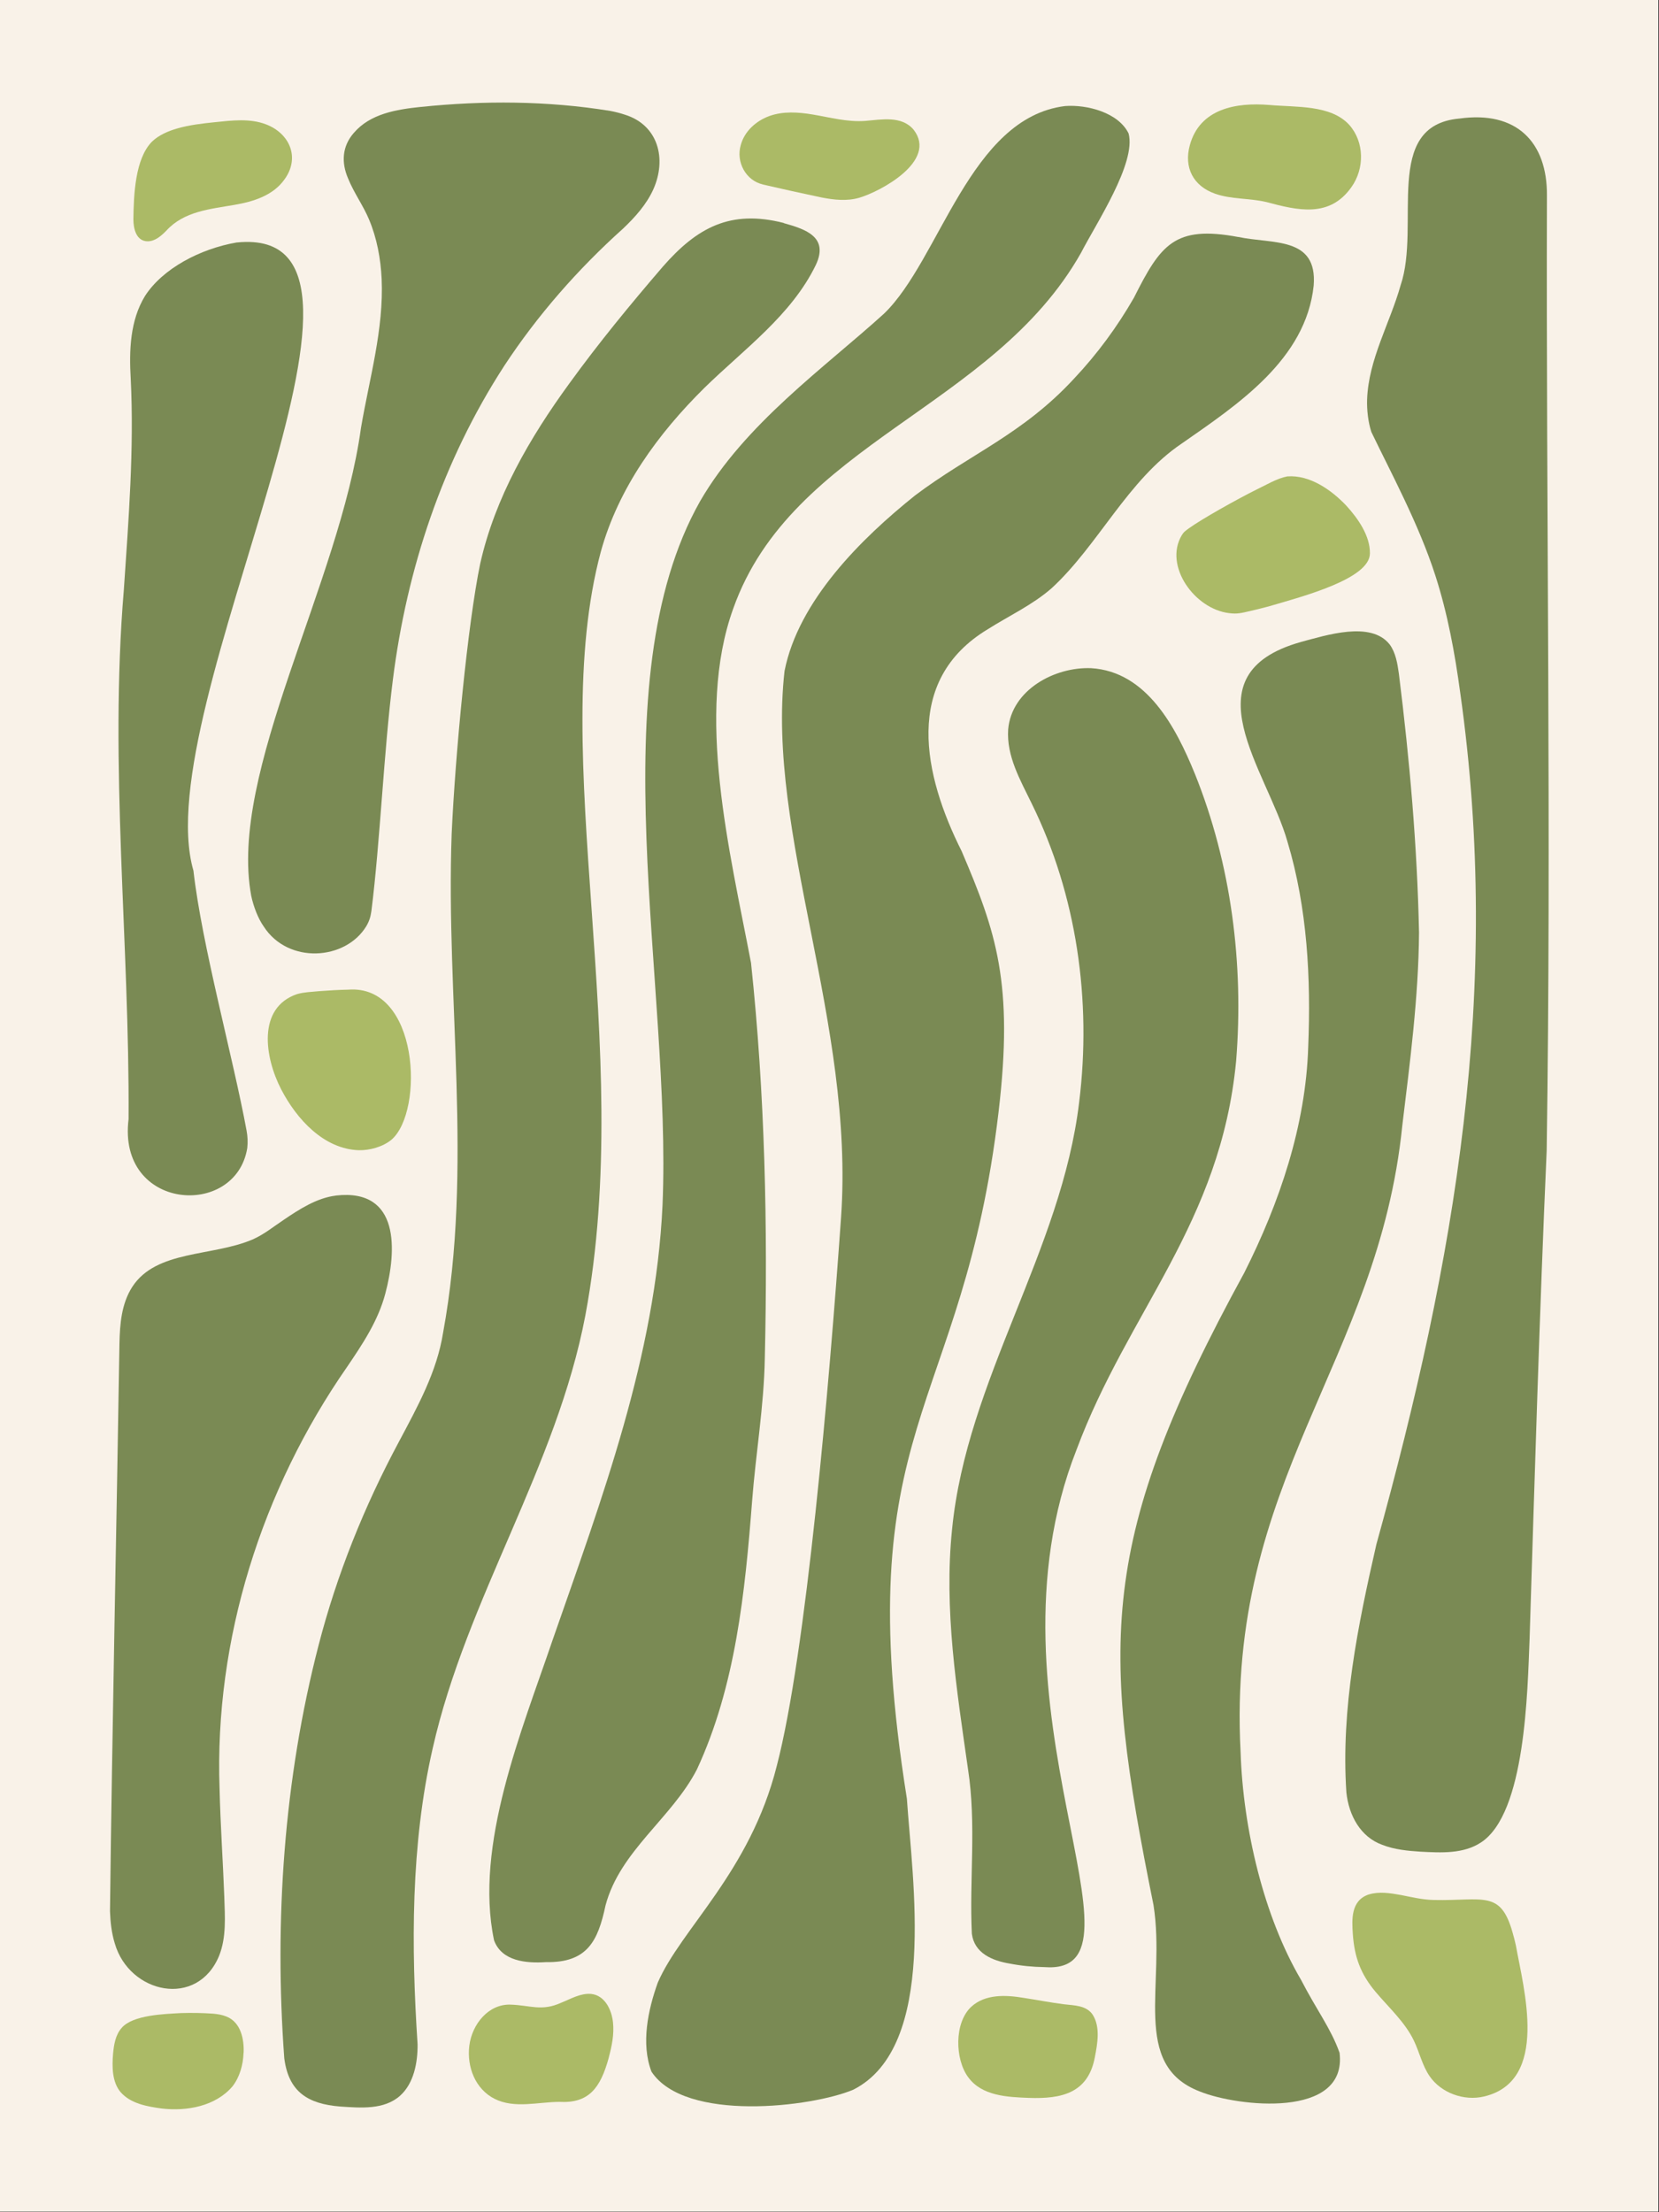
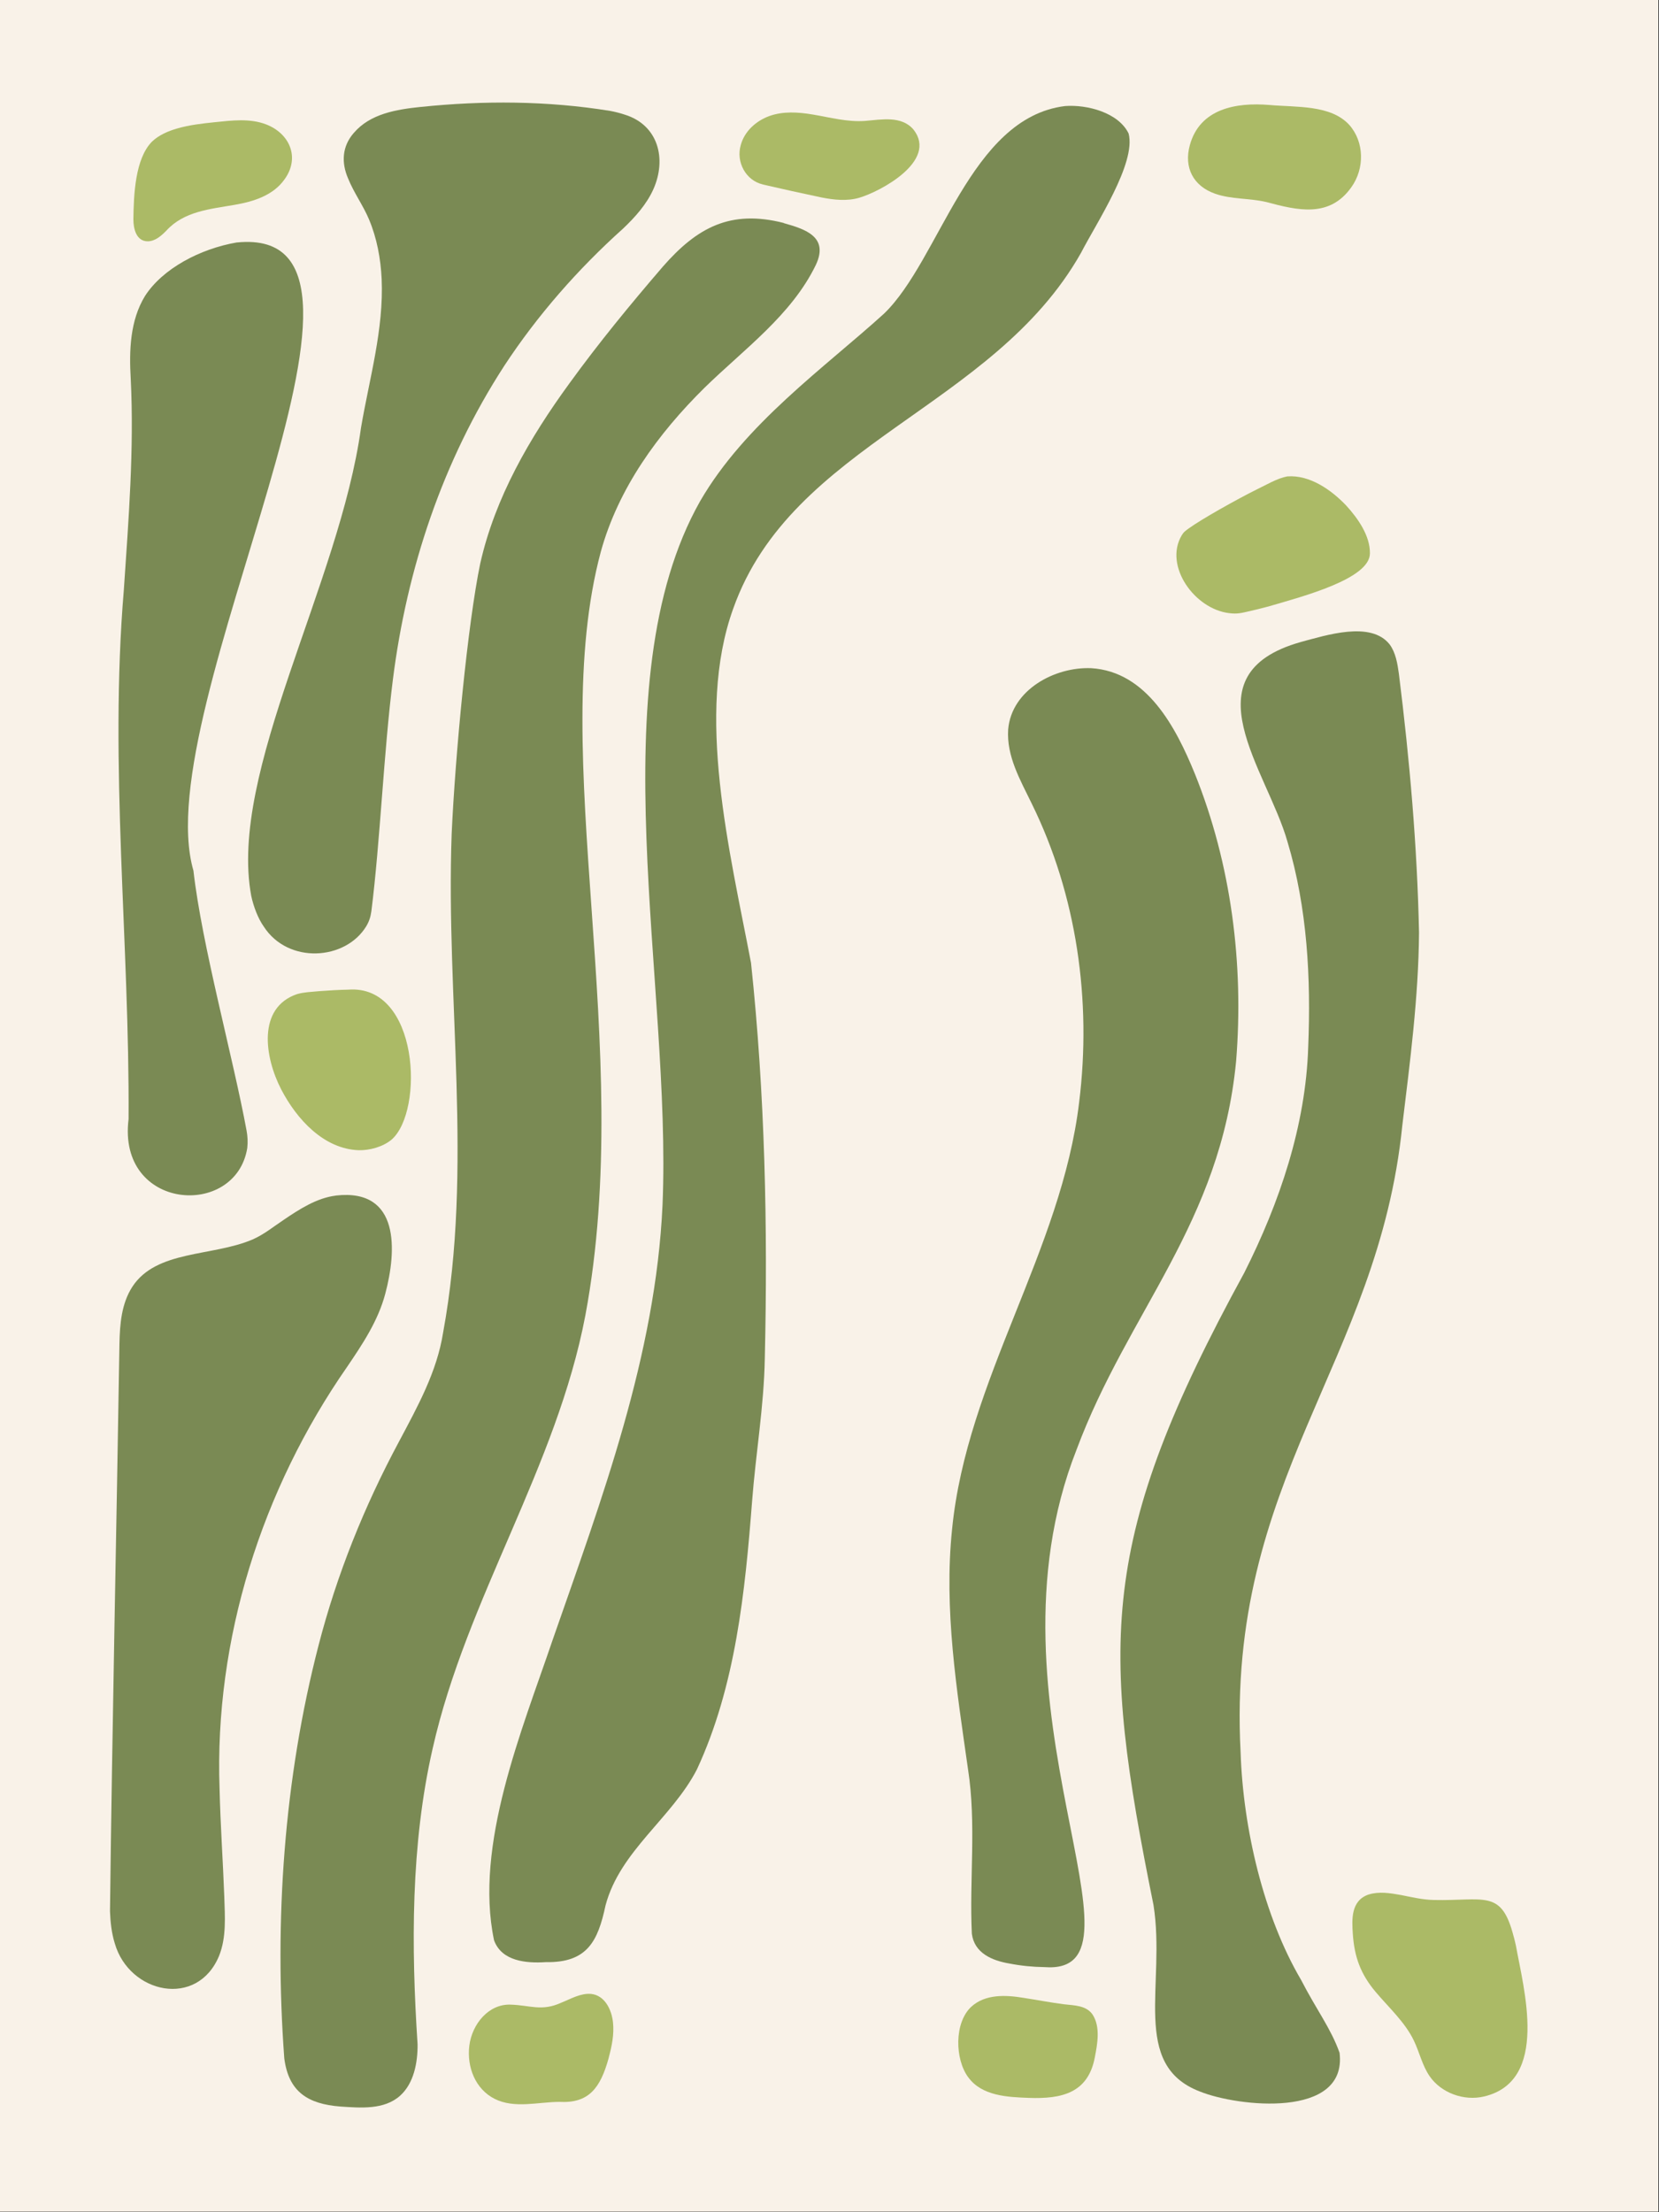
<svg xmlns="http://www.w3.org/2000/svg" version="1.1" viewBox="0 0 2000 2666">
  <rect x="0" y="0" width="2000" height="2666" fill="#333333" stroke="none" />
  <defs>
    <style>
      .cls-1 {
        fill: #f9f2e8;
      }

      .cls-2 {
        fill: #abba66;
      }

      .cls-3 {
        fill: #7a8a54;
      }
    </style>
  </defs>
  <g>
    <g id="Layer_1">
      <rect id="Background" class="cls-1" x="-.8" y="-.8" width="2000" height="2666" />
      <g id="Shapes">
        <g>
-           <path class="cls-3" d="M1492.6,285.5c41,8.9,95.9-1.1,91.1,58.7-9.4,89-91.5,143.2-158.8,190.1-65.5,44-100.7,122.7-157.3,174.7-23.1,20.1-51.1,33-76.7,49.2-103,62-77.3,176.6-31.6,267.5,41.6,97.3,62.9,159.1,44.5,314.4-43.5,367.2-182.6,374.3-110.5,827.5,6.4,97.1,37.6,298.9-64.6,350.6-49.6,21-202.9,39.6-243.3-21.7-12.9-33.7-4.2-74.4,7.5-107.1,27.9-64.9,111.2-133.2,143.5-261.2,35.4-135.6,63.2-458.2,77.5-660.6,16.6-235.1-90.4-462.7-68.1-659,16.7-84.7,92.5-159.7,157.4-211.6,65.9-49.7,129.6-73.6,191.5-140.6,28-29.7,52-62.3,72.3-97.6,32.1-63.8,48.8-87.6,125.7-73.2h.1Z" />
          <path class="cls-3" d="M944.9,268.9c26.7,7.4,54.3,16.8,38.7,50.2-29.3,60.7-87.1,102-134.4,148.3-55.9,55.2-103.8,120.9-124.9,197.5-65.9,245.5,42.3,594.5-18.6,920.1-34.7,182.8-143.3,341-184.1,522-26.5,115.8-25.9,238.9-18.2,356.5.2,22-4.4,47-21.1,62-19.3,17.2-47.8,14.6-72.1,13-39.1-3.1-62.3-17.7-67.5-58.2-12.2-165.9-.4-336.6,41.4-497.8,22-85.2,55.1-167.3,96.6-244.7,23-43.3,46-84.6,53.5-132,36.5-198.4,3.1-400.9,10.3-600.9,4.3-95.7,19.4-253.5,34.4-325.6,17.8-79.6,59.7-151.7,107.4-217.1,35.4-48.9,73.4-95.1,112.8-140.9,41.3-47.2,81.5-69,145.8-52.6h.1Z" />
          <path class="cls-3" d="M1284,127.8c26.7-2,64.4,7.9,76.6,33.1,9.3,35.7-38.9,107.9-57.5,144-105.9,187.3-348.4,228.9-419.2,428.6-45.7,126.7-4.3,291.5,21.5,426.9,16.8,158,20.3,317.6,16.6,476.5-1,57.8-10.9,114.4-15.3,172-8.5,109.4-19.8,222.7-66.5,323.3-30.3,58.8-92.7,98.1-110.2,163.9-9.2,43.4-22.2,69.3-72.1,68.4-23.3,1.5-53-.9-62.3-26.3-24.1-114.8,33.7-253.2,70.6-361.9,59.2-169.9,124.2-342.6,132.5-524.1,11.3-266.3-78.1-629.9,45.3-848.2,54.1-93.5,150.1-161,221.8-226.1,67.5-65.1,103.3-236,218.2-250.1h.1Z" />
          <path class="cls-3" d="M1568.3,773.6c30.3-8,84.3-25.8,107,3,7.3,9.9,9.4,23.1,11.1,35.2,13,103.9,22.1,207.6,24.3,312.1-.6,77.6-10.8,155.2-20.1,231.9-29.1,288-212.3,426-195,755.9,3,92,27.9,197.8,72.9,274.2,19.1,37,35.8,58.2,46.4,87.8,9.7,79.9-123,65.1-168.4,46.7-83.9-32.1-40.8-129-55.9-224.7-63.8-315.7-66.8-439.7,109.4-761.9,42.6-84.5,74.1-177.4,77.1-271.9,3.4-82.8-1-167.8-25-247.6-24.3-85.9-122.3-201.7,16-240.6h.1Z" />
          <path class="cls-3" d="M1440.4,932.3c44,109.3,59.2,229.4,49.8,346.4-18.8,196-130.2,301.3-192.5,468.6-120.9,307.3,101.8,633.8-38.6,623.2-14.1-.2-28.2-1.6-42.1-4.3-20.8-3.5-42.3-12.4-45.4-35.9-3.1-65.8,5.6-132.5-4.6-198.2-13.6-95.7-29.3-192.7-19.2-289.5,17.7-180.1,131.9-335.3,153.2-514.6,15.1-122-2.8-249.3-57.3-359.8-13.6-28.1-30.5-56.9-28.3-89.3,4.2-47.7,56.2-75.5,100.1-73.7,67.1,4.1,102.2,71.5,124.8,126.9h0Z" />
          <g>
-             <path class="cls-3" d="M1759.2,142.9c68.9-9.8,106.3,28.2,105.7,93.1-1.1,383.5,5.4,767-.3,1150.3-8.7,196.1-14.4,392.2-20.6,588.4-2.6,63.6-4.8,210.3-58.5,245.5-21.2,14-48,12.5-72.8,11.2-15.6-1-31.7-2.5-46.4-8.3-25.9-9.3-40.3-35.1-43.2-63.3-6.7-100.9,13.9-201.3,36.2-298.8,95-342.6,151.6-668.1,101.1-1026-6.5-47.9-15.2-95.5-30-141.4-20-62.2-54-124.7-77.2-173.1-3.9-12.2-5.5-26.4-5.1-39.1,1.7-48.4,27.5-91.8,40.4-137.6,24.7-72.6-22.4-192.3,70.5-200.9h.2Z" />
            <path class="cls-2" d="M1650,2283c12.5-3.9,26-1.7,38.8.6,13.9,2.7,26,5.7,39.8,6,59.6,1.3,80.4-12.5,94.9,39.3,1.5,5.2,2.9,10.5,4,15.7,9.2,51.8,40.7,163.1-38.4,181.8-24.4,5.8-51.8-4.4-65.6-24.4-8.9-12.9-12.2-28.7-19-42.9-10.8-22.4-30-39.6-46.1-58.7-18.2-21.6-25.6-42.2-27.5-69.6-1.2-17.8-2.5-40.4,19-47.8h0Z" />
          </g>
          <path class="cls-2" d="M1552,574.1c26.8-2,52.8,16,71.1,35.3,14.2,15.6,28.6,36.3,28.4,57.3.2,30.9-80.9,52-122.2,64.1-8.6,2.3-16.4,4.2-22.5,5.6-10.6,2.4-15.1,3.7-24.8,2.5-42-4.9-79-57-57.5-93.6,1.3-2.2,2.2-3.4,3.9-4.9,10-8.7,46.8-29.9,77.6-46,21.5-10.6,33.6-18,45.9-20.3h0Z" />
          <g>
            <path class="cls-3" d="M506.9,128.9c75.9-7.9,153-7.5,228.4,4.7,6,1.1,12,2.6,17.7,4.5,40.7,12.5,51,53.5,34.6,90.1-8.3,18.3-21.9,33.4-36.4,47.2-54.1,48.5-103.3,104.5-143.2,165.3-74.8,115.3-117.5,245.1-134.3,377.8-11.1,87.3-15.4,196-26,279.6-1,6.9-2.5,11.8-6.1,18-25.1,41.4-94.3,45.9-123.6.5-6.9-9.7-12.4-24.2-15.1-36.9-27.9-149.3,106.5-376,132.3-564.2,10.1-59.4,27.6-118.7,24.9-179.4-1.2-24.5-5.7-49-15.2-71.6-6.9-16.6-18.2-32-25.2-49.3-8.5-19.5-7.2-39.1,6.9-55.1,19.7-23.1,51.5-28.2,80.1-31.2h.1Z" />
            <path class="cls-3" d="M285.6,292.2c227.6-22.9-109.5,560.5-52.4,757,10.1,89.7,48.1,226.3,64.1,313.5,1.2,6.7,1.6,13.4.8,20.7-13.8,85.5-156.9,75.7-143.1-34.8,1.3-212.6-23.5-425.6-5.7-637.9,5.7-84.6,12.5-169.4,8.3-254.3-2-33.7-.9-70.2,17.2-99.7,21.3-33.1,66.5-56.9,110.5-64.5h.1Z" />
            <path class="cls-3" d="M405,1440.7c77.8-8.8,73.1,67.1,59.5,118.2-8.6,32.6-27.2,60.5-46,88.2-103.1,148.1-160.2,328.6-153.8,508.5,1,43.5,4.1,86.8,5.7,130.3.7,23.7,2.7,48.4-6.2,70.8-26.2,63.8-108.3,45.8-125.8-14.7-3.9-12.5-5.3-25.6-5.8-38.8,2.7-228.1,7.8-456.2,11.4-684.2.5-23.4,2.4-48,15.5-68.3,28.9-44.5,96.2-36.3,144.9-57,14.2-6.3,24.5-15,37.6-23.7,18.7-12.7,39.9-26.4,62.7-29.2h.1Z" />
            <path class="cls-2" d="M358.4,1197.9c8.6-2.4,15.1-2.4,26.6-3.5,11.7-.9,23.8-1.6,34.7-1.8,85.5-6.7,91.9,146.3,52.3,180.8-10.6,8.7-26.2,12.9-39.3,12.7-42.3-1.4-75-37.3-93.7-73.3-20.1-38.8-29.1-98.6,19.3-114.9h0Z" />
          </g>
        </g>
        <path class="cls-2" d="M160.8,264.3c0,11.2,3.4,26.3,17.1,26.5,9.1,0,16.5-6.6,22.6-12.8,21.2-23.4,52.7-26,82-31.1,22.8-3.9,46.8-11.2,60.6-30.9,18.7-25.9,6.4-55-22.3-66.1-19.8-7.6-41.7-4.7-62.2-2.6-14.8,1.5-30.4,3.3-44.9,7.5-11.1,3.2-22.1,7.9-30.4,15.8-20.5,20.6-22.1,64.3-22.5,93.6h0Z" />
-         <path class="cls-2" d="M293.7,2473.7c.7-16.6-3.5-36.6-20.4-43.5-5.2-2.2-10.8-3.1-16.4-3.6-12.9-.9-25.9-1.1-38.8-.7-19.8,1.1-57.9,2.2-71.3,17.7-7.6,8.4-9.5,20.4-10.5,31.4-1.4,15.8-1.1,34.4,9.3,46.4,12.3,13.8,32,17.1,49.5,19.5,30.2,3.5,64.6-2.7,85.1-26.6,8.8-11.2,12.9-26.2,13.4-40.4h0Z" />
        <path class="cls-2" d="M919.5,222.3c23.6,5.5,47.3,10.7,71.1,15.7,14.8,2.9,30.7,4.6,45.3.3,25.2-7.4,94.8-44.2,65.5-82-14.5-17.2-38.7-12.2-58.4-10.6-21.3,1.6-42.3-4.2-63.2-7.7-17.4-2.9-35.7-4.2-52.5,1.9-15.8,5.8-29.8,18.2-34.3,35-5.9,20.2,6,42.5,26.4,47.3h.1Z" />
        <path class="cls-2" d="M733.8,2479.8c3.8-14.2,6.7-28,5.2-42.6-1.6-15.4-9.9-32.7-26.4-34.4-12.6-1.1-24.3,5.9-35.8,10.5-24,11-37.8,3-61.6,2.4-26.2-.8-46.1,23.4-49.4,49.4-3.2,25.9,7.3,52.4,30.4,64.1,23.9,12.1,52.5,3.8,78,3.7,35.6,2,49.6-16.6,59.6-52.9h0Z" />
        <path class="cls-2" d="M1526.4,243.4c38,10.2,76.4,19.5,102.8-17.9,15.9-22.3,15.8-54.4-2.7-75.1-22.3-24.3-63.7-21-96.3-23.9-39.9-3.3-83.7,4.3-95.8,48.4-7.4,26.9,4,49.3,30.6,58.6,19.5,6.8,41,5.2,61.3,9.9h.1Z" />
        <path class="cls-2" d="M1167.3,2503.3c16.5,22.6,47.4,23.8,73,24.8,39.6,1.4,71.3-5.8,79.5-48.6,3.2-16.6,7-36.7-2.5-51.6-7.5-11.3-22.1-11.2-34.4-12.6-16.5-2.1-32.8-5.3-49.2-7.8-21.1-3.5-46-4.7-62.8,10.8-20.7,19.2-19.8,63.1-3.7,84.9h0Z" />
      </g>
    </g>
  </g>
</svg>